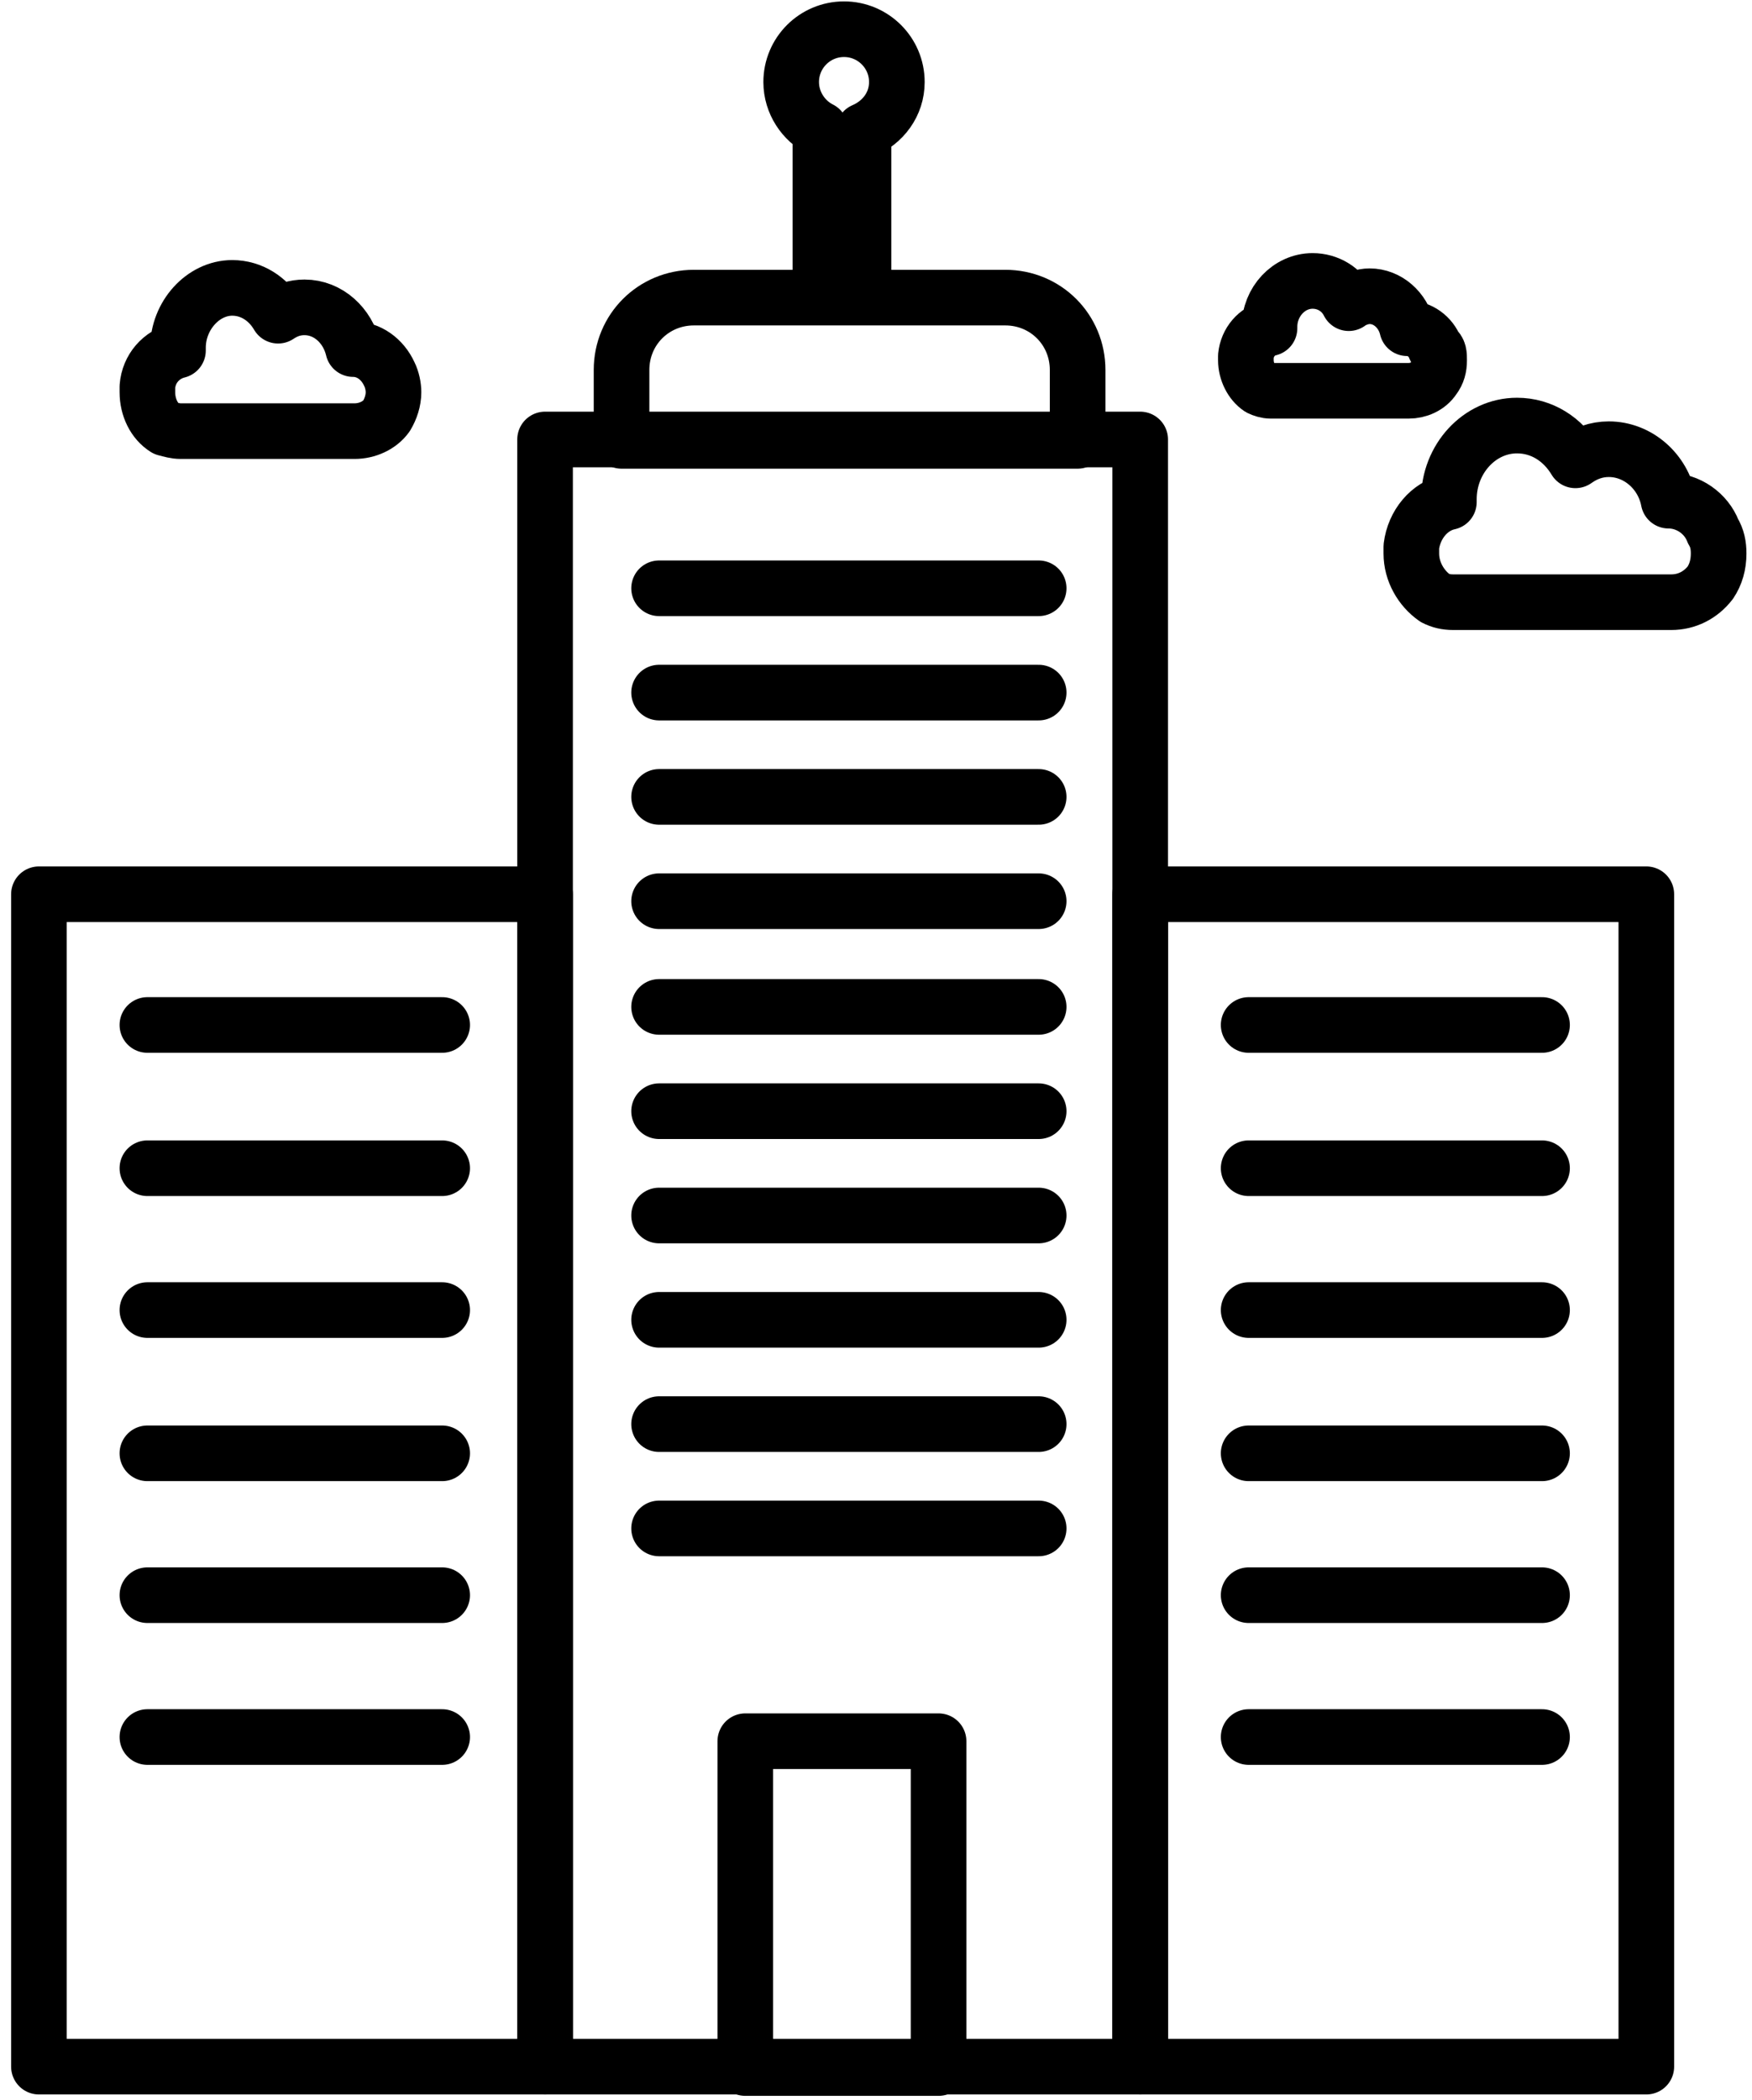
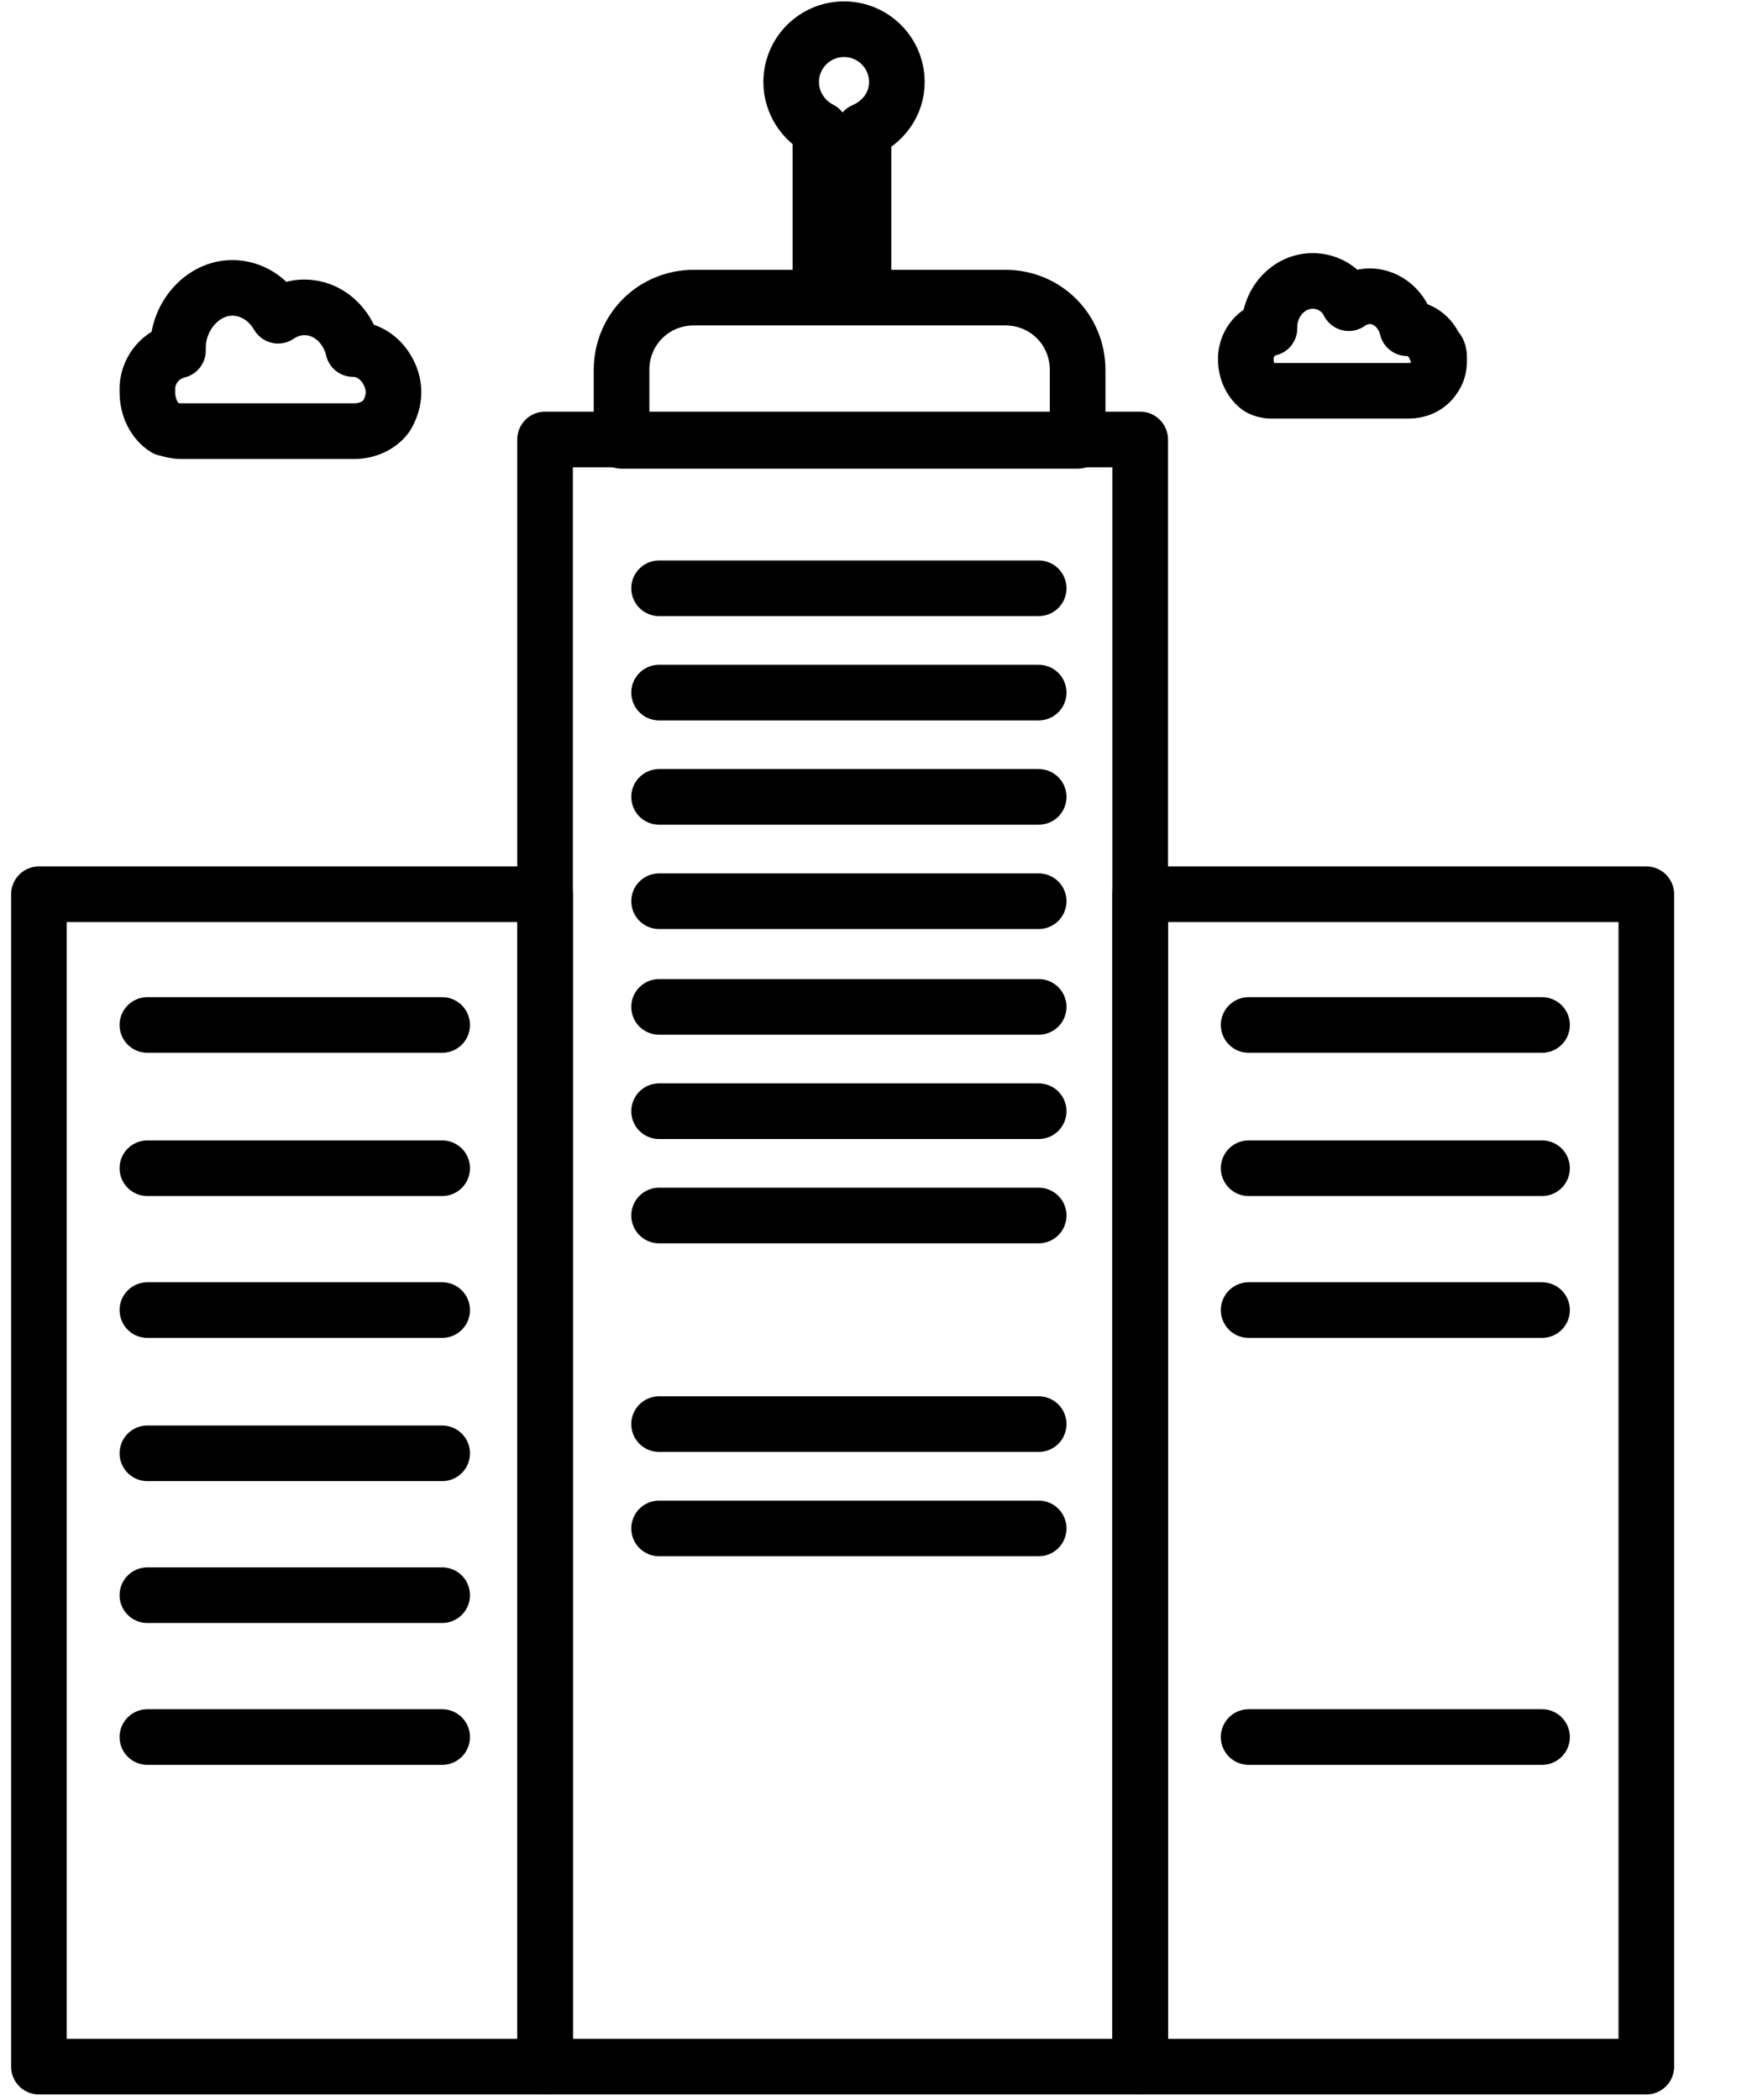
<svg xmlns="http://www.w3.org/2000/svg" width="126px" height="151px" viewBox="0 0 126 151" version="1.1">
  <title>Enterprise</title>
  <desc>Created with Sketch.</desc>
  <defs />
  <g id="Page-1" stroke="none" stroke-width="1" fill="none" fill-rule="evenodd" stroke-linecap="round" stroke-linejoin="round">
    <g id="Enterprise" transform="translate(2, 2)" stroke="#000000" stroke-width="4">
      <rect id="Rectangle-path" x="37.2" y="29.6" width="42.8" height="117" />
-       <rect id="Rectangle-path" x="51.6" y="123.2" width="13.9" height="23.5" />
      <g id="Group" transform="translate(80, 62)">
        <rect id="Rectangle-path" x="0" y="0.3" width="36.4" height="84.3" />
        <path d="M7.8,9.7 L28.9,9.7" id="Shape" />
        <path d="M7.8,20 L28.9,20" id="Shape" />
        <path d="M7.8,30.2 L28.9,30.2" id="Shape" />
-         <path d="M7.8,40.5 L28.9,40.5" id="Shape" />
-         <path d="M7.8,50.7 L28.9,50.7" id="Shape" />
        <path d="M7.8,60.9 L28.9,60.9" id="Shape" />
      </g>
      <g id="Group" transform="translate(0, 62)">
        <rect id="Rectangle-path" x="0.8" y="0.3" width="36.4" height="84.3" />
        <path d="M8.6,9.7 L29.8,9.7" id="Shape" />
        <path d="M8.6,20 L29.8,20" id="Shape" />
        <path d="M8.6,30.2 L29.8,30.2" id="Shape" />
        <path d="M8.6,40.5 L29.8,40.5" id="Shape" />
        <path d="M8.6,50.7 L29.8,50.7" id="Shape" />
        <path d="M8.6,60.9 L29.8,60.9" id="Shape" />
      </g>
-       <path d="M121.6,37.8 C121.6,38.6 121.4,39.3 121,39.9 C120.3,40.8 119.3,41.3 118.2,41.3 L102.5,41.3 C102,41.3 101.6,41.2 101.2,41 C100.2,40.3 99.5,39.1 99.5,37.8 C99.5,37.6 99.5,37.5 99.5,37.3 C99.7,35.7 100.8,34.4 102.2,34.1 C102.2,34 102.2,34 102.2,33.9 C102.2,31 104.4,28.6 107.1,28.6 C108.9,28.6 110.4,29.6 111.3,31.1 C112,30.6 112.8,30.3 113.7,30.3 C115.8,30.3 117.6,31.9 118,34 C119.4,34 120.7,34.9 121.2,36.2 C121.5,36.7 121.6,37.2 121.6,37.8 Z" id="Shape" />
      <path d="M26.3,26.2 C26.3,26.8 26.1,27.4 25.8,27.9 C25.3,28.6 24.4,29 23.5,29 L11,29 C10.6,29 10.3,28.9 9.9,28.8 C9.1,28.3 8.6,27.3 8.6,26.2 C8.6,26.1 8.6,25.9 8.6,25.8 C8.7,24.5 9.6,23.5 10.8,23.2 C10.8,23.1 10.8,23.1 10.8,23 C10.8,20.7 12.6,18.7 14.7,18.7 C16.1,18.7 17.3,19.5 18,20.7 C18.6,20.3 19.2,20.1 19.9,20.1 C21.6,20.1 23,21.4 23.4,23.1 C24.5,23.1 25.5,23.8 26,24.9 C26.2,25.3 26.3,25.8 26.3,26.2 Z" id="Shape" />
      <path d="M101.5,23.9 C101.5,24.4 101.4,24.8 101.1,25.2 C100.7,25.8 100,26.1 99.3,26.1 L89.4,26.1 C89.1,26.1 88.8,26 88.6,25.9 C88,25.5 87.6,24.7 87.6,23.9 C87.6,23.8 87.6,23.7 87.6,23.6 C87.7,22.6 88.4,21.8 89.3,21.6 C89.3,21.6 89.3,21.5 89.3,21.5 C89.3,19.7 90.7,18.2 92.4,18.2 C93.5,18.2 94.5,18.8 95,19.8 C95.4,19.5 96,19.3 96.5,19.3 C97.8,19.3 98.9,20.3 99.2,21.6 C100.1,21.6 100.9,22.2 101.2,23 C101.5,23.2 101.5,23.5 101.5,23.9 Z" id="Shape" />
      <path d="M60.1,19.3 L60.1,7.4 C61.5,6.8 62.5,5.5 62.5,3.9 C62.5,1.8 60.8,0.1 58.7,0.1 C56.6,0.1 54.9,1.8 54.9,3.9 C54.9,5.4 55.8,6.7 57,7.3 L57,19.3" id="Shape" />
      <path d="M75.5,29.7 L42.7,29.7 L42.7,24.6 C42.7,21.7 45,19.4 47.9,19.4 L70.3,19.4 C73.2,19.4 75.5,21.7 75.5,24.6 L75.5,29.7 Z" id="Shape" />
      <path d="M45.4,40.3 L72.7,40.3" id="Shape" />
      <path d="M45.4,47.8 L72.7,47.8" id="Shape" />
      <path d="M45.4,55.3 L72.7,55.3" id="Shape" />
      <path d="M45.4,62.8 L72.7,62.8" id="Shape" />
      <path d="M45.4,70.4 L72.7,70.4" id="Shape" />
      <path d="M45.4,77.9 L72.7,77.9" id="Shape" />
      <path d="M45.4,85.4 L72.7,85.4" id="Shape" />
-       <path d="M45.4,92.9 L72.7,92.9" id="Shape" />
      <path d="M45.4,100.4 L72.7,100.4" id="Shape" />
      <path d="M45.4,107.9 L72.7,107.9" id="Shape" />
    </g>
  </g>
</svg>